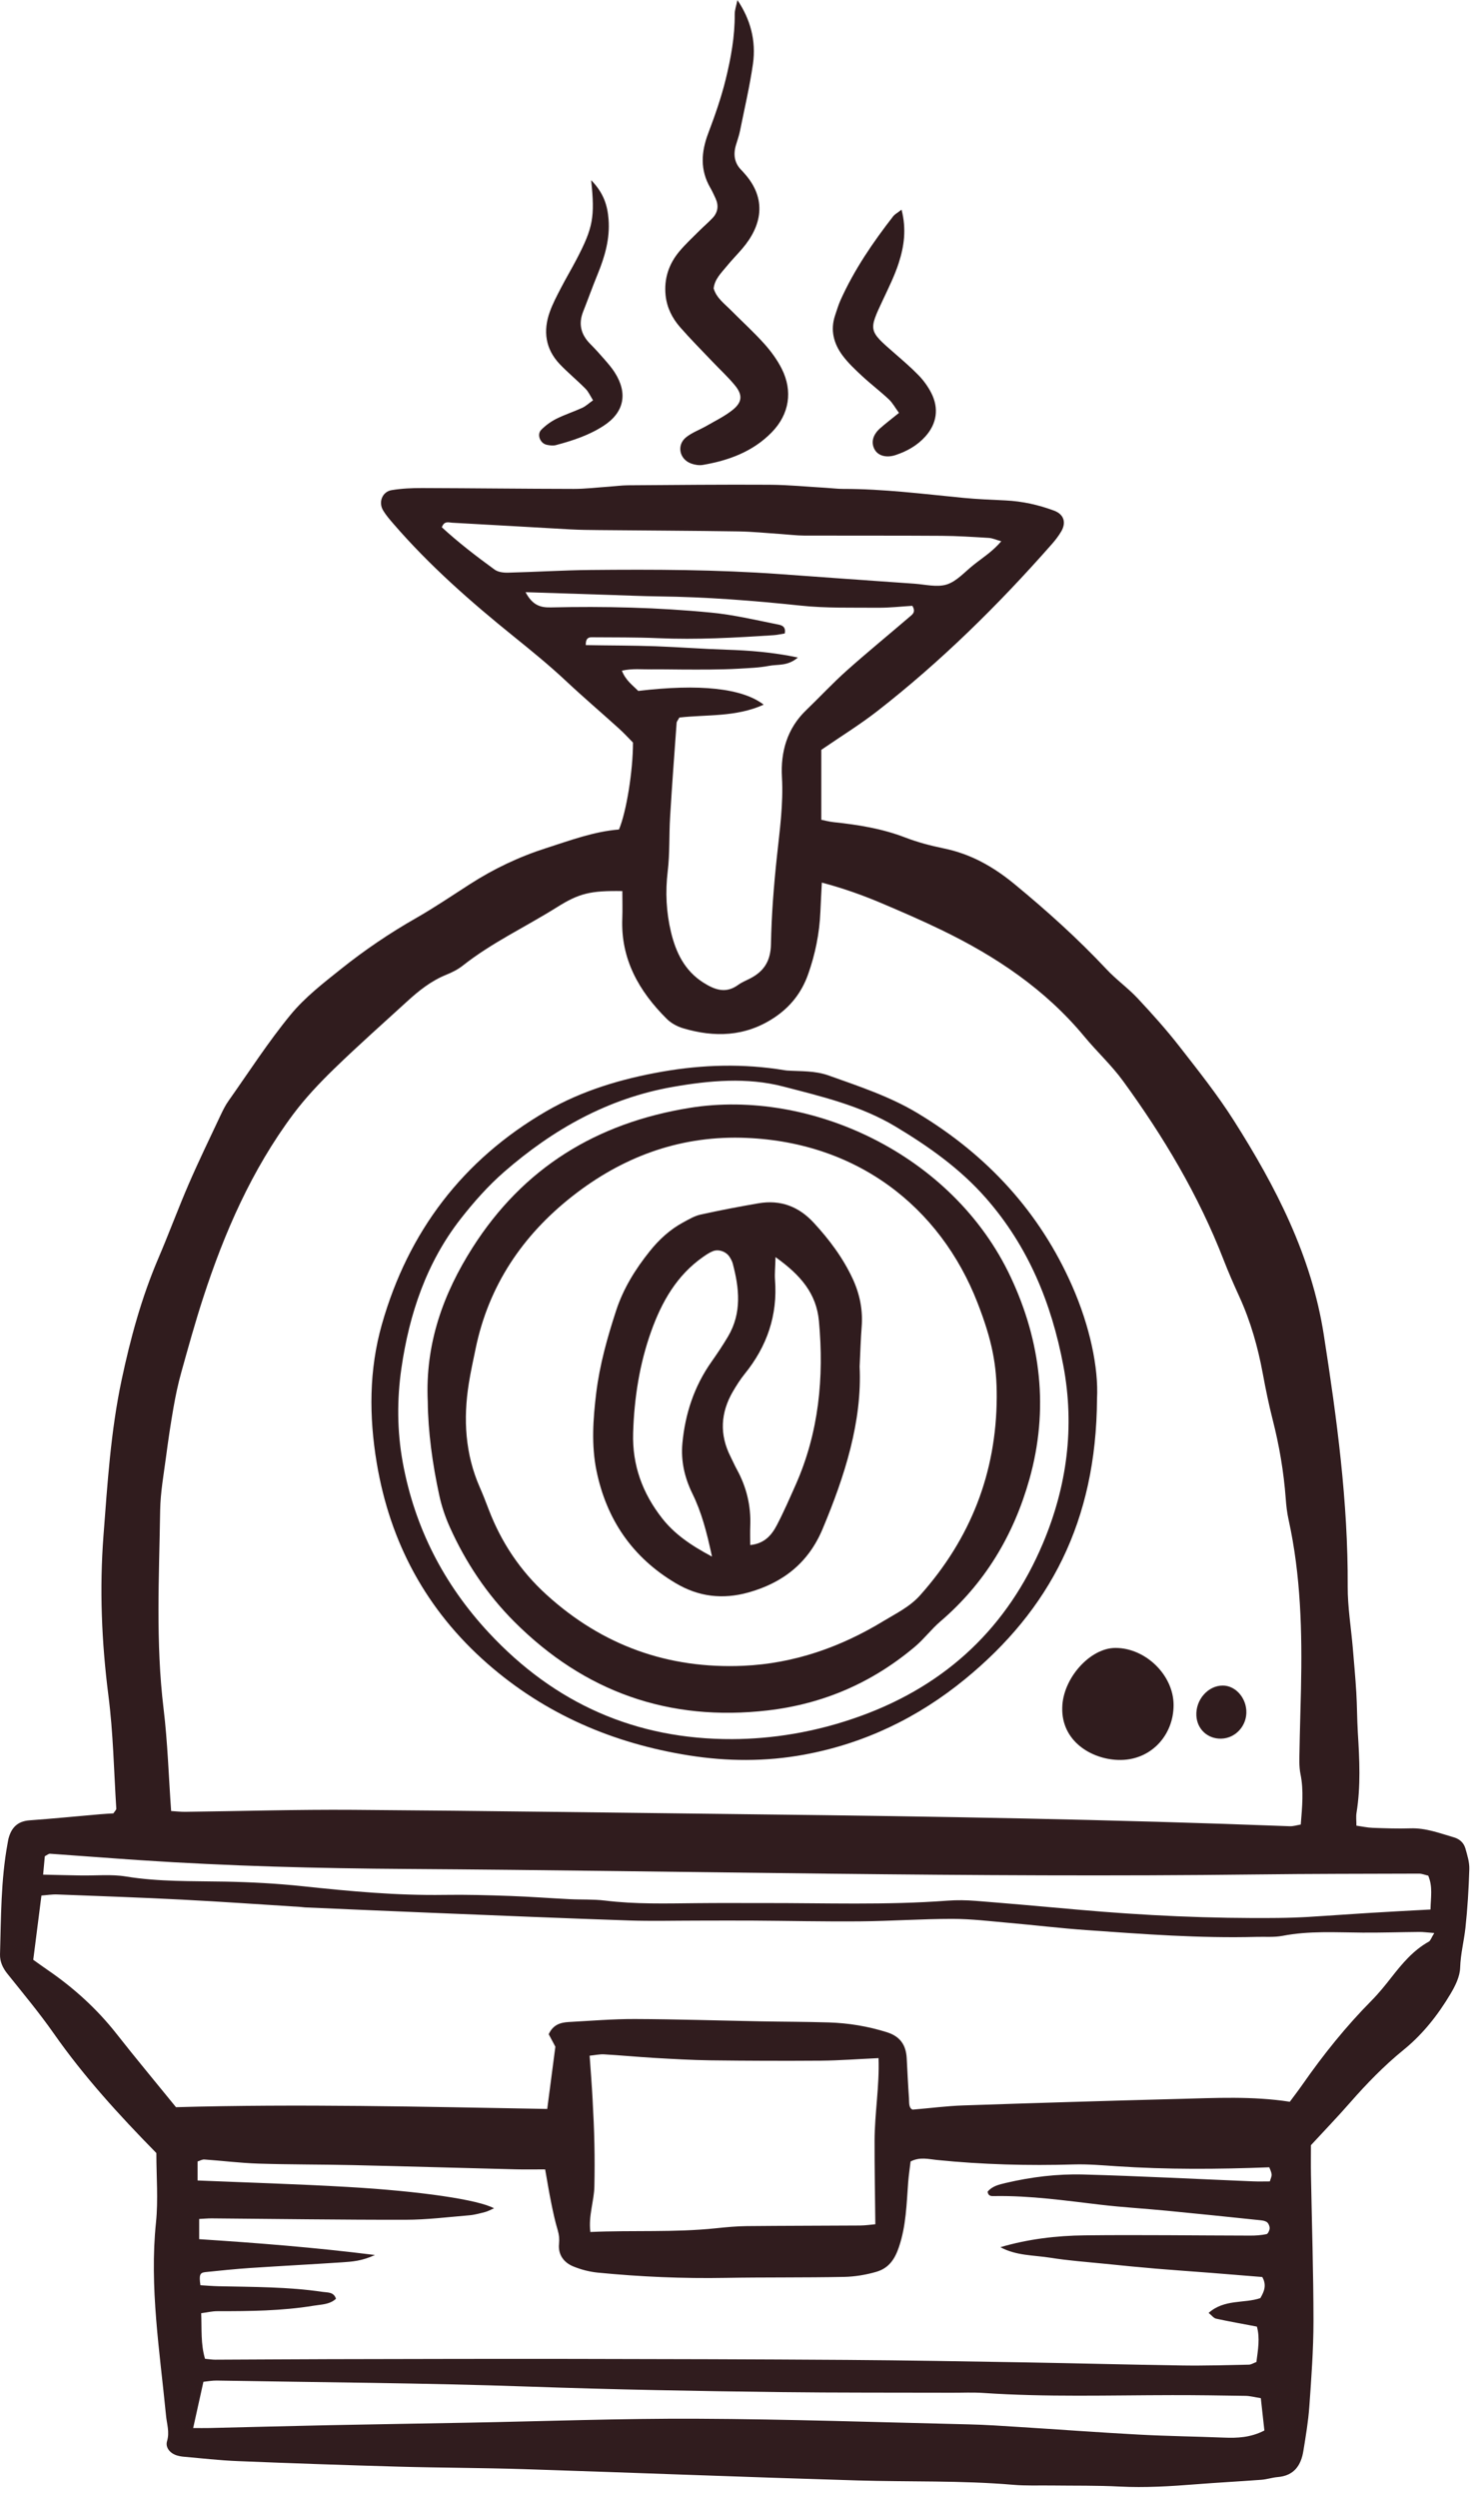
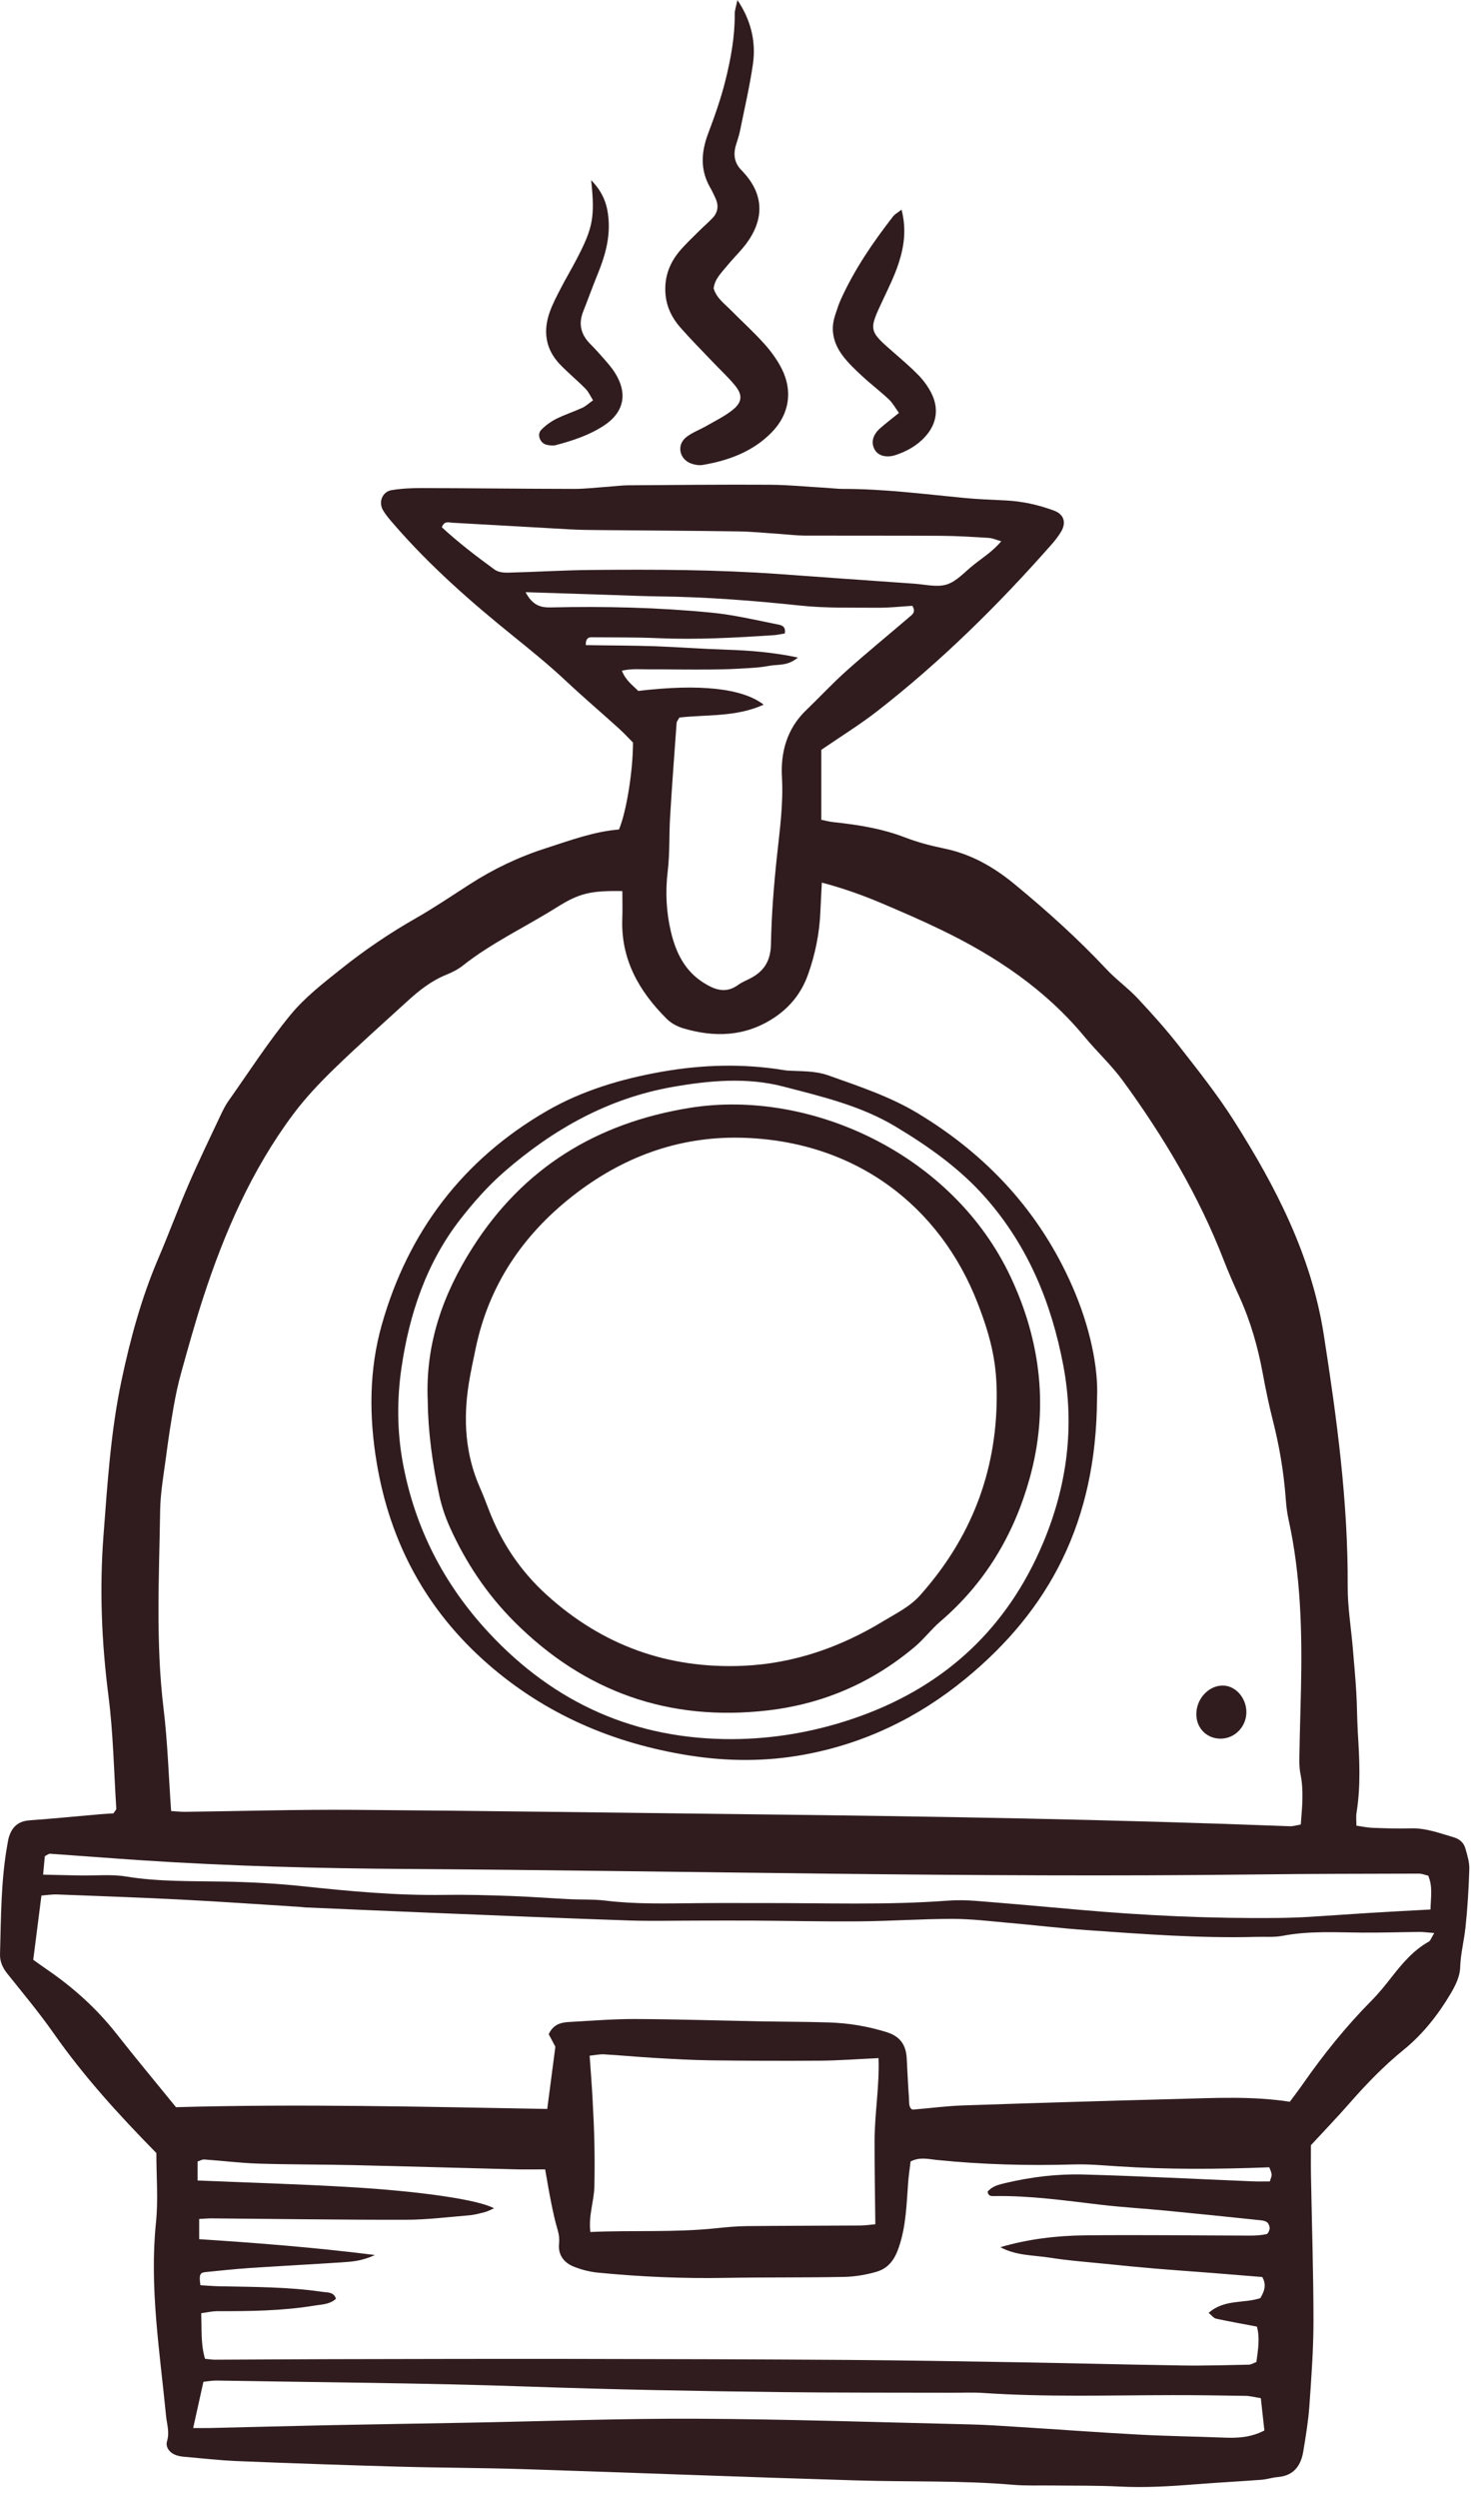
<svg xmlns="http://www.w3.org/2000/svg" style="fill-rule:evenodd;clip-rule:evenodd;stroke-linejoin:round;stroke-miterlimit:2;" xml:space="preserve" viewBox="0 0 101 170" height="100%" width="100%">
  <g transform="matrix(1,0,0,1,-919.499,-1269.62)">
    <g>
      <g>
        <g transform="matrix(1,0,0,-1,919.5,1458.28)">
          <path style="fill:rgb(48,28,30);fill-rule:nonzero;" d="M10.641,42.191C8.076,44.803 5.697,47.414 3.659,50.326C2.676,51.729 1.575,53.048 0.504,54.386C0.185,54.785 -0.013,55.211 0,55.707C0.073,58.225 0.055,60.75 0.513,63.242C0.533,63.347 0.547,63.454 0.572,63.558C0.76,64.311 1.183,64.766 2.013,64.825C3.618,64.941 5.218,65.1 6.82,65.239C7.135,65.267 7.451,65.28 7.716,65.297C7.814,65.452 7.919,65.538 7.914,65.618C7.751,68.185 7.706,70.768 7.378,73.313C6.913,76.949 6.764,80.574 7.044,84.225C7.314,87.755 7.536,91.291 8.272,94.761C8.871,97.591 9.63,100.381 10.774,103.055C11.491,104.73 12.121,106.442 12.845,108.114C13.527,109.687 14.277,111.231 15.007,112.783C15.167,113.121 15.335,113.464 15.55,113.767C16.942,115.737 18.253,117.777 19.782,119.635C20.758,120.821 22.018,121.792 23.23,122.759C24.823,124.03 26.51,125.174 28.287,126.187C29.544,126.904 30.745,127.717 31.964,128.501C33.594,129.551 35.318,130.371 37.178,130.967C38.814,131.491 40.417,132.093 42.126,132.231C42.625,133.402 43.081,136.207 43.08,138.144C42.788,138.438 42.465,138.792 42.111,139.111C40.918,140.191 39.693,141.233 38.522,142.332C37.385,143.398 36.185,144.375 34.974,145.352C32.05,147.709 29.225,150.188 26.761,153.043C26.517,153.326 26.267,153.614 26.076,153.933C25.736,154.498 26.016,155.213 26.658,155.318C27.341,155.43 28.046,155.461 28.741,155.459C32.176,155.449 35.612,155.406 39.046,155.401C39.847,155.399 40.648,155.5 41.451,155.554C41.878,155.584 42.306,155.642 42.734,155.646C45.954,155.668 49.175,155.702 52.395,155.683C53.68,155.674 54.966,155.547 56.251,155.472C56.626,155.45 57.001,155.399 57.376,155.401C60.118,155.403 62.833,155.057 65.554,154.792C66.515,154.699 67.482,154.663 68.447,154.616C69.583,154.56 70.67,154.319 71.738,153.922C72.415,153.67 72.576,153.11 72.228,152.511C72.04,152.189 71.804,151.889 71.556,151.609C67.93,147.494 64.036,143.656 59.704,140.281C58.524,139.364 57.245,138.575 55.896,137.649L55.896,132.891C56.157,132.84 56.449,132.759 56.748,132.728C58.406,132.553 60.036,132.292 61.608,131.686C62.454,131.36 63.345,131.126 64.236,130.943C66.072,130.568 67.608,129.699 69.053,128.508C71.252,126.696 73.36,124.8 75.308,122.722C75.965,122.018 76.767,121.449 77.425,120.747C78.413,119.691 79.384,118.609 80.273,117.468C81.557,115.821 82.867,114.175 83.985,112.412C86.841,107.91 89.261,103.222 90.097,97.844C90.982,92.167 91.752,86.492 91.723,80.73C91.716,79.342 91.949,77.954 92.068,76.564C92.152,75.551 92.247,74.538 92.308,73.523C92.363,72.612 92.358,71.699 92.412,70.79C92.524,68.967 92.616,67.148 92.322,65.333C92.28,65.075 92.315,64.805 92.315,64.462C92.694,64.41 93.053,64.328 93.415,64.315C94.273,64.284 95.134,64.25 95.991,64.279C97.038,64.315 97.986,63.948 98.957,63.665C99.347,63.549 99.625,63.292 99.732,62.913C99.863,62.453 100.014,61.973 99.999,61.505C99.958,60.169 99.878,58.83 99.734,57.5C99.635,56.603 99.403,55.729 99.376,54.806C99.359,54.203 99.045,53.565 98.723,53.026C97.869,51.59 96.837,50.277 95.534,49.218C94.194,48.13 93.006,46.902 91.872,45.609C91.026,44.641 90.133,43.715 89.22,42.726C89.22,42.098 89.21,41.406 89.222,40.715C89.281,37.391 89.393,34.067 89.393,30.743C89.393,28.813 89.247,26.884 89.112,24.958C89.04,23.945 88.869,22.937 88.706,21.931C88.547,20.938 88.065,20.236 86.953,20.148C86.583,20.117 86.22,19.991 85.849,19.964C84.352,19.851 82.852,19.774 81.354,19.655C79.642,19.52 77.933,19.415 76.209,19.503C74.656,19.583 73.097,19.555 71.541,19.576C70.681,19.586 69.819,19.549 68.965,19.622C65.429,19.925 61.882,19.813 58.343,19.919C50.778,20.144 43.215,20.443 35.651,20.687C32.807,20.779 29.961,20.777 27.118,20.857C23.469,20.96 19.821,21.086 16.175,21.234C14.943,21.283 13.716,21.427 12.487,21.534C12.328,21.547 12.167,21.58 12.016,21.627C11.571,21.77 11.238,22.16 11.369,22.596C11.551,23.207 11.354,23.757 11.298,24.335C10.874,28.706 10.161,33.055 10.616,37.481C10.774,39.011 10.641,40.571 10.641,42.191M42.355,128.041C40.19,128.08 39.406,127.887 37.906,126.943C35.775,125.605 33.476,124.537 31.487,122.964C31.156,122.703 30.757,122.505 30.362,122.345C29.347,121.933 28.511,121.271 27.716,120.543C26.054,119.023 24.365,117.529 22.75,115.961C21.752,114.993 20.783,113.969 19.953,112.858C17.133,109.079 15.27,104.813 13.821,100.357C13.275,98.676 12.801,96.97 12.328,95.267C12.112,94.495 11.948,93.707 11.809,92.917C11.615,91.809 11.449,90.696 11.303,89.581C11.142,88.361 10.918,87.136 10.899,85.91C10.83,81.412 10.587,76.912 11.132,72.417C11.408,70.14 11.476,67.839 11.646,65.458C11.983,65.438 12.292,65.401 12.601,65.404C16.41,65.45 20.22,65.565 24.029,65.538C33.207,65.472 42.386,65.336 51.562,65.231C63.639,65.094 75.713,64.888 87.781,64.423C88.029,64.415 88.278,64.498 88.528,64.539C88.623,65.742 88.738,66.851 88.509,67.973C88.402,68.492 88.435,69.042 88.443,69.578C88.465,70.971 88.514,72.366 88.543,73.759C88.626,77.626 88.536,81.48 87.698,85.281C87.595,85.749 87.539,86.233 87.505,86.711C87.371,88.535 87.064,90.326 86.612,92.097C86.347,93.134 86.134,94.186 85.939,95.24C85.604,97.038 85.11,98.783 84.347,100.451C83.968,101.28 83.602,102.115 83.273,102.964C81.573,107.342 79.19,111.339 76.435,115.118C75.651,116.196 74.651,117.115 73.798,118.147C71.142,121.354 67.776,123.604 64.071,125.396C62.721,126.051 61.341,126.646 59.96,127.232C58.684,127.771 57.379,128.235 55.933,128.618C55.896,127.894 55.86,127.257 55.833,126.618C55.77,125.162 55.485,123.75 54.997,122.376C54.549,121.116 53.773,120.137 52.652,119.404C50.705,118.132 48.625,118.071 46.478,118.712C46.081,118.831 45.671,119.057 45.379,119.347C43.485,121.228 42.241,123.411 42.352,126.188C42.374,126.769 42.355,127.352 42.355,128.041M97.613,57.159C97.112,57.196 96.858,57.234 96.601,57.232C95.315,57.22 94.029,57.178 92.743,57.186C90.92,57.198 89.098,57.319 87.286,56.967C86.714,56.857 86.108,56.913 85.519,56.896C81.652,56.793 77.799,57.086 73.947,57.358C72.182,57.482 70.424,57.695 68.663,57.85C67.382,57.962 66.097,58.121 64.816,58.121C62.726,58.121 60.634,57.97 58.543,57.953C56.076,57.931 53.609,57.989 51.14,58.004C49.909,58.011 48.678,58.002 47.446,58.002C45.891,58.002 44.335,57.96 42.783,58.013C38.386,58.162 33.991,58.347 29.598,58.525C26.651,58.644 23.703,58.775 20.758,58.902C20.651,58.907 20.544,58.927 20.437,58.934C17.761,59.102 15.087,59.292 12.411,59.429C9.572,59.575 6.732,59.674 3.893,59.782C3.538,59.796 3.182,59.735 2.819,59.708C2.625,58.182 2.444,56.759 2.262,55.338C2.629,55.077 2.931,54.857 3.24,54.646C5.021,53.426 6.601,51.994 7.94,50.29C9.228,48.649 10.565,47.049 11.978,45.31C20.291,45.546 28.743,45.341 37.243,45.191C37.431,46.635 37.611,48.005 37.797,49.425C37.657,49.688 37.487,50.007 37.344,50.275C37.646,50.935 38.159,51.074 38.71,51.105C40.21,51.186 41.71,51.313 43.209,51.308C46.053,51.297 48.895,51.205 51.737,51.151C53.293,51.122 54.849,51.123 56.405,51.076C57.749,51.034 59.064,50.816 60.355,50.412C61.256,50.131 61.658,49.55 61.708,48.655C61.757,47.745 61.798,46.834 61.864,45.924C61.884,45.622 61.833,45.263 62.108,45.144C63.326,45.247 64.441,45.393 65.559,45.431C70.438,45.597 75.318,45.744 80.198,45.872C82.713,45.936 85.233,46.074 87.783,45.68C88.083,46.086 88.375,46.464 88.648,46.856C90.062,48.884 91.603,50.804 93.345,52.562C93.834,53.056 94.275,53.603 94.704,54.151C95.434,55.084 96.187,55.985 97.246,56.575C97.357,56.636 97.401,56.813 97.613,57.159M68.086,35.787C69.981,36.344 71.901,36.57 73.826,36.592C77.582,36.636 81.34,36.581 85.097,36.575C85.465,36.573 85.838,36.602 86.198,36.675C86.295,36.695 86.4,36.923 86.41,37.06C86.419,37.197 86.347,37.382 86.246,37.472C86.139,37.567 85.959,37.601 85.804,37.617C83.672,37.839 81.539,38.063 79.402,38.268C77.907,38.414 76.406,38.499 74.914,38.674C72.517,38.955 70.127,39.302 67.703,39.264C67.511,39.263 67.26,39.22 67.217,39.565C67.528,39.943 67.991,40.048 68.453,40.157C70.185,40.564 71.95,40.779 73.72,40.732C77.58,40.625 81.439,40.423 85.299,40.265C85.667,40.25 86.037,40.262 86.424,40.262C86.475,40.45 86.561,40.603 86.544,40.744C86.522,40.934 86.422,41.114 86.383,41.222C82.843,41.085 79.414,41.065 75.981,41.294C75.019,41.358 74.052,41.443 73.09,41.416C69.973,41.324 66.866,41.406 63.763,41.72C63.197,41.776 62.6,41.947 61.972,41.616C61.918,41.156 61.847,40.683 61.809,40.206C61.696,38.72 61.672,37.243 61.175,35.784C60.878,34.91 60.449,34.348 59.646,34.113C58.933,33.904 58.173,33.78 57.43,33.765C54.749,33.712 52.066,33.746 49.383,33.699C46.482,33.646 43.587,33.773 40.701,34.055C40.124,34.111 39.537,34.262 39.002,34.484C38.366,34.747 37.974,35.287 38.045,36.005C38.077,36.335 38.054,36.617 37.96,36.933C37.775,37.545 37.641,38.177 37.514,38.804C37.366,39.526 37.249,40.253 37.102,41.08C36.406,41.08 35.77,41.066 35.133,41.082C31.433,41.175 27.733,41.285 24.033,41.37C21.886,41.419 19.738,41.404 17.593,41.472C16.363,41.511 15.136,41.667 13.906,41.753C13.763,41.764 13.616,41.67 13.446,41.618L13.446,40.325C16.889,40.181 20.259,40.08 23.622,39.887C28.662,39.597 32.576,39.01 33.62,38.433C33.387,38.333 33.219,38.233 33.038,38.185C32.675,38.092 32.31,37.986 31.938,37.956C30.496,37.835 29.05,37.654 27.604,37.652C23.205,37.645 18.805,37.712 14.405,37.747C14.149,37.749 13.892,37.723 13.555,37.707L13.555,36.332C17.491,36.076 21.379,35.774 25.517,35.256C24.635,34.844 23.953,34.802 23.279,34.757C21.19,34.618 19.102,34.51 17.013,34.371C15.996,34.301 14.982,34.197 13.969,34.091C13.595,34.05 13.541,33.89 13.638,33.2C14.043,33.176 14.464,33.14 14.885,33.13C17.245,33.078 19.609,33.093 21.952,32.747C22.305,32.694 22.718,32.753 22.864,32.277C22.436,31.883 21.886,31.895 21.36,31.808C19.18,31.449 16.981,31.432 14.78,31.433C14.429,31.433 14.079,31.347 13.692,31.296C13.738,30.196 13.653,29.19 13.953,28.194C14.227,28.169 14.437,28.133 14.647,28.133C17.223,28.141 19.799,28.163 22.377,28.169C27.905,28.18 33.433,28.196 38.961,28.187C45.187,28.179 51.413,28.16 57.639,28.118C61.664,28.089 65.688,28.019 69.713,27.951C73.307,27.89 76.901,27.792 80.495,27.739C81.997,27.717 83.498,27.766 85,27.795C85.15,27.799 85.297,27.897 85.509,27.977C85.614,28.79 85.765,29.607 85.541,30.385C84.544,30.575 83.651,30.731 82.765,30.924C82.596,30.962 82.462,31.153 82.258,31.316C83.33,32.27 84.678,31.946 85.776,32.322C86.059,32.799 86.21,33.227 85.908,33.758C84.729,33.853 83.556,33.951 82.384,34.043C81.153,34.14 79.923,34.221 78.693,34.325C77.519,34.425 76.343,34.54 75.17,34.661C73.944,34.785 72.71,34.873 71.493,35.068C70.355,35.249 69.164,35.2 68.086,35.787M59.792,48.649C58.358,48.583 57.128,48.487 55.898,48.476C53.376,48.458 50.855,48.466 48.335,48.498C47.049,48.515 45.762,48.593 44.478,48.666C43.355,48.733 42.233,48.841 41.11,48.906C40.808,48.923 40.502,48.851 40.129,48.814C40.202,47.767 40.278,46.813 40.329,45.86C40.385,44.842 40.433,43.825 40.453,42.807C40.473,41.843 40.472,40.878 40.451,39.914C40.431,38.916 40.041,37.941 40.178,36.821C43.078,36.95 45.908,36.777 48.732,37.075C49.424,37.148 50.122,37.213 50.817,37.221C53.391,37.247 55.966,37.245 58.54,37.262C58.901,37.265 59.262,37.32 59.573,37.347C59.554,39.302 59.517,41.168 59.522,43.035C59.527,44.898 59.861,46.752 59.792,48.649M35.768,148.375C36.245,147.477 36.781,147.324 37.487,147.339C41.137,147.421 44.787,147.339 48.42,146.983C49.906,146.839 51.376,146.494 52.843,146.198C53.079,146.15 53.517,146.118 53.41,145.566C53.167,145.529 52.915,145.468 52.66,145.451C50.037,145.276 47.413,145.132 44.78,145.247C43.28,145.312 41.777,145.295 40.273,145.308C40.053,145.31 39.856,145.24 39.866,144.774C41.442,144.745 43.032,144.753 44.62,144.696C46.227,144.638 47.834,144.513 49.443,144.462C51.014,144.412 52.572,144.292 54.303,143.931C53.614,143.333 52.932,143.477 52.339,143.364C51.659,143.233 50.955,143.211 50.259,143.17C49.618,143.131 48.973,143.123 48.328,143.114C47.685,143.106 47.042,143.113 46.397,143.114C45.7,143.118 45.002,143.133 44.305,143.125C43.682,143.116 43.051,143.196 42.323,143.036C42.584,142.368 43.064,142.037 43.438,141.657C47.592,142.152 50.52,141.849 51.973,140.722C50.091,139.868 48.097,140.058 46.238,139.848C46.142,139.67 46.056,139.582 46.049,139.486C45.893,137.35 45.734,135.212 45.605,133.074C45.53,131.846 45.591,130.604 45.443,129.387C45.274,127.979 45.342,126.604 45.669,125.242C46.003,123.859 46.596,122.623 47.866,121.816C48.644,121.324 49.392,121.044 50.237,121.658C50.493,121.846 50.802,121.963 51.085,122.113C52.022,122.605 52.45,123.319 52.47,124.434C52.507,126.412 52.663,128.393 52.872,130.361C53.064,132.171 53.322,133.96 53.218,135.801C53.123,137.496 53.563,139.096 54.861,140.343C55.787,141.234 56.665,142.181 57.622,143.036C59.022,144.285 60.477,145.471 61.901,146.695C62.086,146.852 62.356,147.017 62.091,147.448C61.351,147.404 60.554,147.311 59.755,147.317C57.988,147.331 56.208,147.278 54.455,147.465C51.252,147.804 48.046,148.052 44.826,148.089C43.699,148.103 42.572,148.156 41.447,148.191C39.63,148.249 37.813,148.308 35.768,148.375M2.934,61.13C3.925,61.108 4.721,61.087 5.518,61.074C6.538,61.057 7.577,61.167 8.571,61.004C10.813,60.638 13.059,60.7 15.311,60.656C17.077,60.622 18.85,60.529 20.607,60.341C23.809,60 27.007,59.703 30.233,59.752C31.735,59.776 33.236,59.732 34.738,59.679C36.077,59.633 37.414,59.528 38.753,59.462C39.557,59.421 40.37,59.463 41.166,59.367C43.253,59.11 45.343,59.17 47.435,59.19C48.937,59.207 50.439,59.194 51.941,59.197C56.125,59.206 60.311,59.046 64.492,59.36C65.132,59.409 65.782,59.396 66.421,59.345C68.719,59.163 71.017,58.958 73.312,58.752C77.858,58.347 82.411,58.135 86.975,58.184C87.671,58.191 88.37,58.215 89.066,58.255C90.456,58.338 91.844,58.444 93.233,58.528C94.565,58.61 95.897,58.678 97.358,58.758C97.374,59.587 97.523,60.308 97.202,61.062C96.978,61.113 96.775,61.199 96.573,61.199C92.87,61.187 89.169,61.189 85.467,61.143C66.201,60.907 46.94,61.388 27.677,61.517C21.615,61.556 15.552,61.712 9.501,62.116C7.466,62.251 5.435,62.414 3.402,62.553C3.313,62.56 3.217,62.469 3.049,62.384C3.021,62.07 2.988,61.71 2.934,61.13M13.146,23.484C13.555,23.484 13.916,23.477 14.276,23.485C17.013,23.548 19.748,23.623 22.485,23.679C25.597,23.741 28.711,23.789 31.823,23.847C37.029,23.943 42.233,24.139 47.437,24.116C53.609,24.088 59.78,23.877 65.95,23.733C67.076,23.706 68.201,23.63 69.326,23.558C72.057,23.387 74.785,23.183 77.517,23.037C79.443,22.932 81.376,22.91 83.305,22.832C84.221,22.795 85.117,22.835 86.052,23.316C85.974,24.023 85.894,24.749 85.81,25.516C85.397,25.581 85.088,25.666 84.778,25.673C83.115,25.701 81.45,25.725 79.787,25.723C75.494,25.718 71.2,25.579 66.908,25.871C66.214,25.919 65.514,25.883 64.816,25.886C60.898,25.898 56.979,25.881 53.062,25.929C47.373,25.997 41.687,26.102 35.999,26.302C28.918,26.551 21.83,26.59 14.746,26.714C14.439,26.719 14.128,26.657 13.843,26.63C13.607,25.566 13.388,24.581 13.146,23.484M68.144,151.838C67.787,151.938 67.545,152.052 67.295,152.067C66.225,152.133 65.152,152.203 64.082,152.209C60.968,152.23 57.854,152.215 54.74,152.225C54.206,152.228 53.671,152.296 53.135,152.332C52.171,152.394 51.209,152.496 50.244,152.51C47.077,152.557 43.911,152.569 40.745,152.6C40.1,152.606 39.455,152.612 38.812,152.647C36.133,152.795 33.455,152.956 30.776,153.1C30.547,153.112 30.236,153.25 30.07,152.79C31.188,151.76 32.413,150.818 33.662,149.91C33.895,149.742 34.265,149.695 34.567,149.703C36.443,149.749 38.318,149.868 40.193,149.886C44.488,149.927 48.783,149.914 53.071,149.605C56.12,149.384 59.171,149.165 62.222,148.953C62.963,148.902 63.768,148.69 64.433,148.899C65.106,149.111 65.651,149.744 66.237,150.212C66.854,150.708 67.541,151.127 68.144,151.838" />
        </g>
        <g transform="matrix(1,0,0,-1,938.094,1301.29)">
          <path style="fill:rgb(48,28,30);fill-rule:nonzero;" d="M31.594,31.663C32.473,30.37 32.876,28.896 32.651,27.323C32.43,25.79 32.074,24.277 31.767,22.756C31.704,22.444 31.595,22.139 31.502,21.832C31.297,21.165 31.376,20.562 31.901,20.06C31.94,20.023 31.972,19.979 32.009,19.94C33.676,18.131 33.226,16.274 31.919,14.751C31.57,14.343 31.193,13.962 30.854,13.546C30.487,13.096 30.046,12.681 29.975,12.049C30.17,11.391 30.713,11.011 31.159,10.558C31.913,9.796 32.71,9.075 33.424,8.279C33.884,7.766 34.305,7.188 34.614,6.575C35.369,5.065 35.13,3.499 33.942,2.274C32.664,0.955 31.013,0.344 29.237,0.042C28.986,0 28.695,0.048 28.451,0.134C27.64,0.421 27.436,1.397 28.107,1.928C28.517,2.253 29.038,2.437 29.5,2.703C30.099,3.049 30.735,3.356 31.271,3.786C31.926,4.312 31.958,4.804 31.427,5.45C30.954,6.027 30.397,6.536 29.881,7.081C29.145,7.856 28.387,8.615 27.684,9.421C27.151,10.033 26.79,10.753 26.705,11.584C26.591,12.713 26.924,13.709 27.64,14.566C28.051,15.058 28.526,15.496 28.979,15.95C29.281,16.252 29.61,16.531 29.904,16.841C30.273,17.233 30.328,17.691 30.104,18.178C29.992,18.421 29.88,18.665 29.746,18.898C29.043,20.111 29.125,21.329 29.607,22.604C30.061,23.802 30.487,25.018 30.793,26.26C31.151,27.713 31.421,29.192 31.41,30.704C31.409,30.993 31.517,31.281 31.594,31.663" />
        </g>
        <g transform="matrix(1,0,0,-1,942.777,1309.19)">
          <path style="fill:rgb(48,28,30);fill-rule:nonzero;" d="M38.082,25.307C38.427,23.951 38.248,22.797 37.89,21.684C37.612,20.822 37.203,20.001 36.816,19.176C35.83,17.079 35.825,17.085 37.597,15.545C38.163,15.051 38.735,14.562 39.256,14.023C39.585,13.682 39.876,13.278 40.095,12.855C40.641,11.796 40.483,10.748 39.703,9.879C39.151,9.263 38.45,8.871 37.68,8.615C37.035,8.401 36.479,8.572 36.248,8.993C35.993,9.455 36.11,9.974 36.609,10.422C37.001,10.771 37.422,11.087 37.906,11.481C37.643,11.839 37.469,12.166 37.213,12.406C36.626,12.955 35.983,13.444 35.394,13.99C34.924,14.428 34.447,14.874 34.066,15.385C33.463,16.195 33.219,17.113 33.558,18.117C33.677,18.472 33.784,18.833 33.937,19.173C34.87,21.238 36.139,23.094 37.525,24.874C37.621,24.994 37.773,25.069 38.082,25.307" />
        </g>
        <g transform="matrix(1,0,0,-1,934.568,1307.17)">
          <path style="fill:rgb(48,28,30);fill-rule:nonzero;" d="M25.164,25.296C26.031,24.409 26.273,23.56 26.348,22.641C26.453,21.322 26.099,20.095 25.605,18.894C25.259,18.052 24.955,17.194 24.619,16.349C24.283,15.5 24.475,14.784 25.104,14.15C25.445,13.807 25.77,13.449 26.085,13.084C26.329,12.801 26.579,12.514 26.777,12.2C27.67,10.792 27.415,9.504 26.027,8.594C25.033,7.943 23.905,7.574 22.763,7.269C22.568,7.218 22.335,7.249 22.133,7.293C21.689,7.393 21.454,7.993 21.767,8.311C22.059,8.606 22.413,8.866 22.785,9.054C23.357,9.341 23.974,9.539 24.558,9.806C24.794,9.913 24.991,10.103 25.293,10.318C25.108,10.61 24.986,10.9 24.78,11.105C24.215,11.677 23.591,12.188 23.036,12.768C22.047,13.805 21.88,15.034 22.355,16.349C22.554,16.9 22.832,17.425 23.102,17.947C23.447,18.612 23.832,19.259 24.178,19.922C25.291,22.057 25.432,22.781 25.164,25.296" />
        </g>
        <g transform="matrix(1,0,0,-1,929.881,1432.04)">
          <path style="fill:rgb(48,28,30);fill-rule:nonzero;" d="M64.28,67.262C64.233,58.902 61.046,52.897 55.294,48.188C52.09,45.566 48.449,43.808 44.346,43.053C41.727,42.571 39.108,42.588 36.5,43.002C31.36,43.818 26.722,45.8 22.787,49.25C18.637,52.888 16.165,57.47 15.257,62.906C14.729,66.069 14.731,69.23 15.606,72.314C17.396,78.624 21.118,83.53 26.809,86.83C29.232,88.233 31.928,89.033 34.686,89.516C37.446,90.001 40.231,90.076 43.012,89.615C43.066,89.606 43.119,89.598 43.172,89.594C44.123,89.53 45.063,89.596 46.015,89.256C48.087,88.517 50.181,87.829 52.071,86.691C56.797,83.847 60.391,79.966 62.611,74.888C63.785,72.202 64.392,69.388 64.28,67.262M39.466,44.11C42.079,44.12 45.091,44.545 48.274,45.712C54.089,47.843 58.206,51.761 60.595,57.419C62.23,61.291 62.78,65.341 61.984,69.536C61.18,73.776 59.599,77.633 56.724,80.911C54.97,82.91 52.845,84.412 50.577,85.776C48.194,87.208 45.525,87.829 42.914,88.508C40.474,89.141 37.918,88.921 35.407,88.479C30.99,87.704 27.253,85.59 23.929,82.698C22.847,81.755 21.873,80.657 20.985,79.523C18.645,76.534 17.473,73.033 16.937,69.334C16.631,67.218 16.64,65.06 17.03,62.93C17.844,58.488 19.831,54.629 22.899,51.335C27.369,46.535 32.88,44.081 39.466,44.11" />
        </g>
        <g transform="matrix(-0.024,-1,1,-0.024,926.736,1433.61)">
-           <path style="fill:rgb(48,28,30);fill-rule:nonzero;" d="M46.23,66.169C48.214,66.247 50.253,68.154 50.206,69.891C50.152,71.95 48.25,73.793 46.23,73.746C44.155,73.699 42.459,72.082 42.586,69.881C42.692,68.032 43.975,66.055 46.23,66.169" />
-         </g>
+           </g>
        <g transform="matrix(-1,-0.029,0.029,-1,1050.3,1456.96)">
          <path style="fill:rgb(48,28,30);fill-rule:nonzero;" d="M49.648,67.622C50.567,67.573 51.305,68.216 51.381,69.13C51.473,70.211 50.652,71.205 49.648,71.234C48.826,71.259 48.085,70.525 47.996,69.597C47.898,68.578 48.657,67.674 49.648,67.622" />
        </g>
        <g transform="matrix(1,0,0,-1,931.448,1429.95)">
          <path style="fill:rgb(48,28,30);fill-rule:nonzero;" d="M17.164,64.981C16.979,68.935 18.23,72.339 20.215,75.459C23.663,80.876 28.638,83.938 35.003,84.965C43.162,86.28 52.897,81.844 56.835,73.46C58.902,69.066 59.448,64.433 58.106,59.68C57.03,55.873 55.077,52.613 52.046,50.02C51.439,49.501 50.952,48.843 50.343,48.327C47.443,45.873 44.105,44.417 40.32,43.974C33.586,43.189 27.827,45.235 23.063,49.998C21.198,51.861 19.73,54.057 18.649,56.478C18.345,57.159 18.104,57.882 17.947,58.61C17.48,60.76 17.186,62.937 17.164,64.981M55.888,65.277C55.897,67.479 55.571,69.149 54.585,71.689C52.038,78.249 46.292,82.754 38.472,82.932C34.174,83.029 30.351,81.581 27.003,78.951C23.607,76.284 21.308,72.868 20.422,68.585C20.259,67.8 20.086,67.014 19.959,66.222C19.571,63.792 19.706,61.414 20.713,59.131C20.93,58.64 21.121,58.14 21.313,57.639C22.17,55.399 23.461,53.465 25.246,51.843C29.051,48.384 33.529,46.784 38.641,47.008C42.083,47.159 45.262,48.274 48.188,50.056C49.046,50.577 49.973,51.02 50.67,51.802C54.1,55.644 55.864,60.121 55.888,65.277" />
        </g>
        <g transform="matrix(1,0,0,-1,936.079,1426.45)">
-           <path style="fill:rgb(48,28,30);fill-rule:nonzero;" d="M41.925,63.861C42.101,60.148 40.929,56.444 39.402,52.81C38.433,50.5 36.697,49.148 34.343,48.493C32.607,48.013 30.978,48.194 29.4,49.133C26.45,50.884 24.697,53.476 24.018,56.773C23.66,58.509 23.784,60.305 23.998,62.061C24.232,63.976 24.753,65.835 25.353,67.671C25.844,69.172 26.658,70.484 27.636,71.704C28.275,72.505 29.024,73.195 29.937,73.684C30.312,73.886 30.697,74.115 31.106,74.205C32.409,74.494 33.72,74.743 35.036,74.97C36.527,75.228 37.773,74.763 38.803,73.648C39.863,72.5 40.793,71.258 41.453,69.839C41.932,68.807 42.157,67.711 42.064,66.559C41.999,65.758 41.979,64.956 41.925,63.861M31.878,50.938C31.513,52.653 31.155,53.979 30.542,55.226C30.013,56.307 29.752,57.447 29.864,58.647C30.052,60.651 30.663,62.512 31.832,64.173C32.232,64.742 32.621,65.32 32.974,65.918C33.916,67.516 33.739,69.198 33.286,70.888C33.245,71.04 33.162,71.185 33.077,71.319C32.857,71.672 32.349,71.869 31.954,71.719C31.71,71.626 31.484,71.471 31.267,71.32C29.475,70.068 28.455,68.256 27.743,66.271C26.945,64.043 26.584,61.726 26.511,59.351C26.443,57.147 27.157,55.239 28.476,53.553C29.293,52.506 30.379,51.732 31.878,50.938M36.201,71.309C36.183,70.584 36.135,70.173 36.166,69.768C36.352,67.352 35.623,65.239 34.107,63.369C33.805,62.996 33.546,62.585 33.303,62.171C32.46,60.724 32.377,59.242 33.142,57.734C33.288,57.447 33.413,57.152 33.568,56.87C34.228,55.67 34.538,54.389 34.482,53.018C34.465,52.608 34.479,52.197 34.479,51.722C35.453,51.822 35.933,52.396 36.283,53.059C36.754,53.955 37.158,54.89 37.571,55.816C39.152,59.38 39.51,63.114 39.157,66.956C38.986,68.819 37.934,70.073 36.201,71.309" />
-         </g>
+           </g>
      </g>
    </g>
  </g>
</svg>